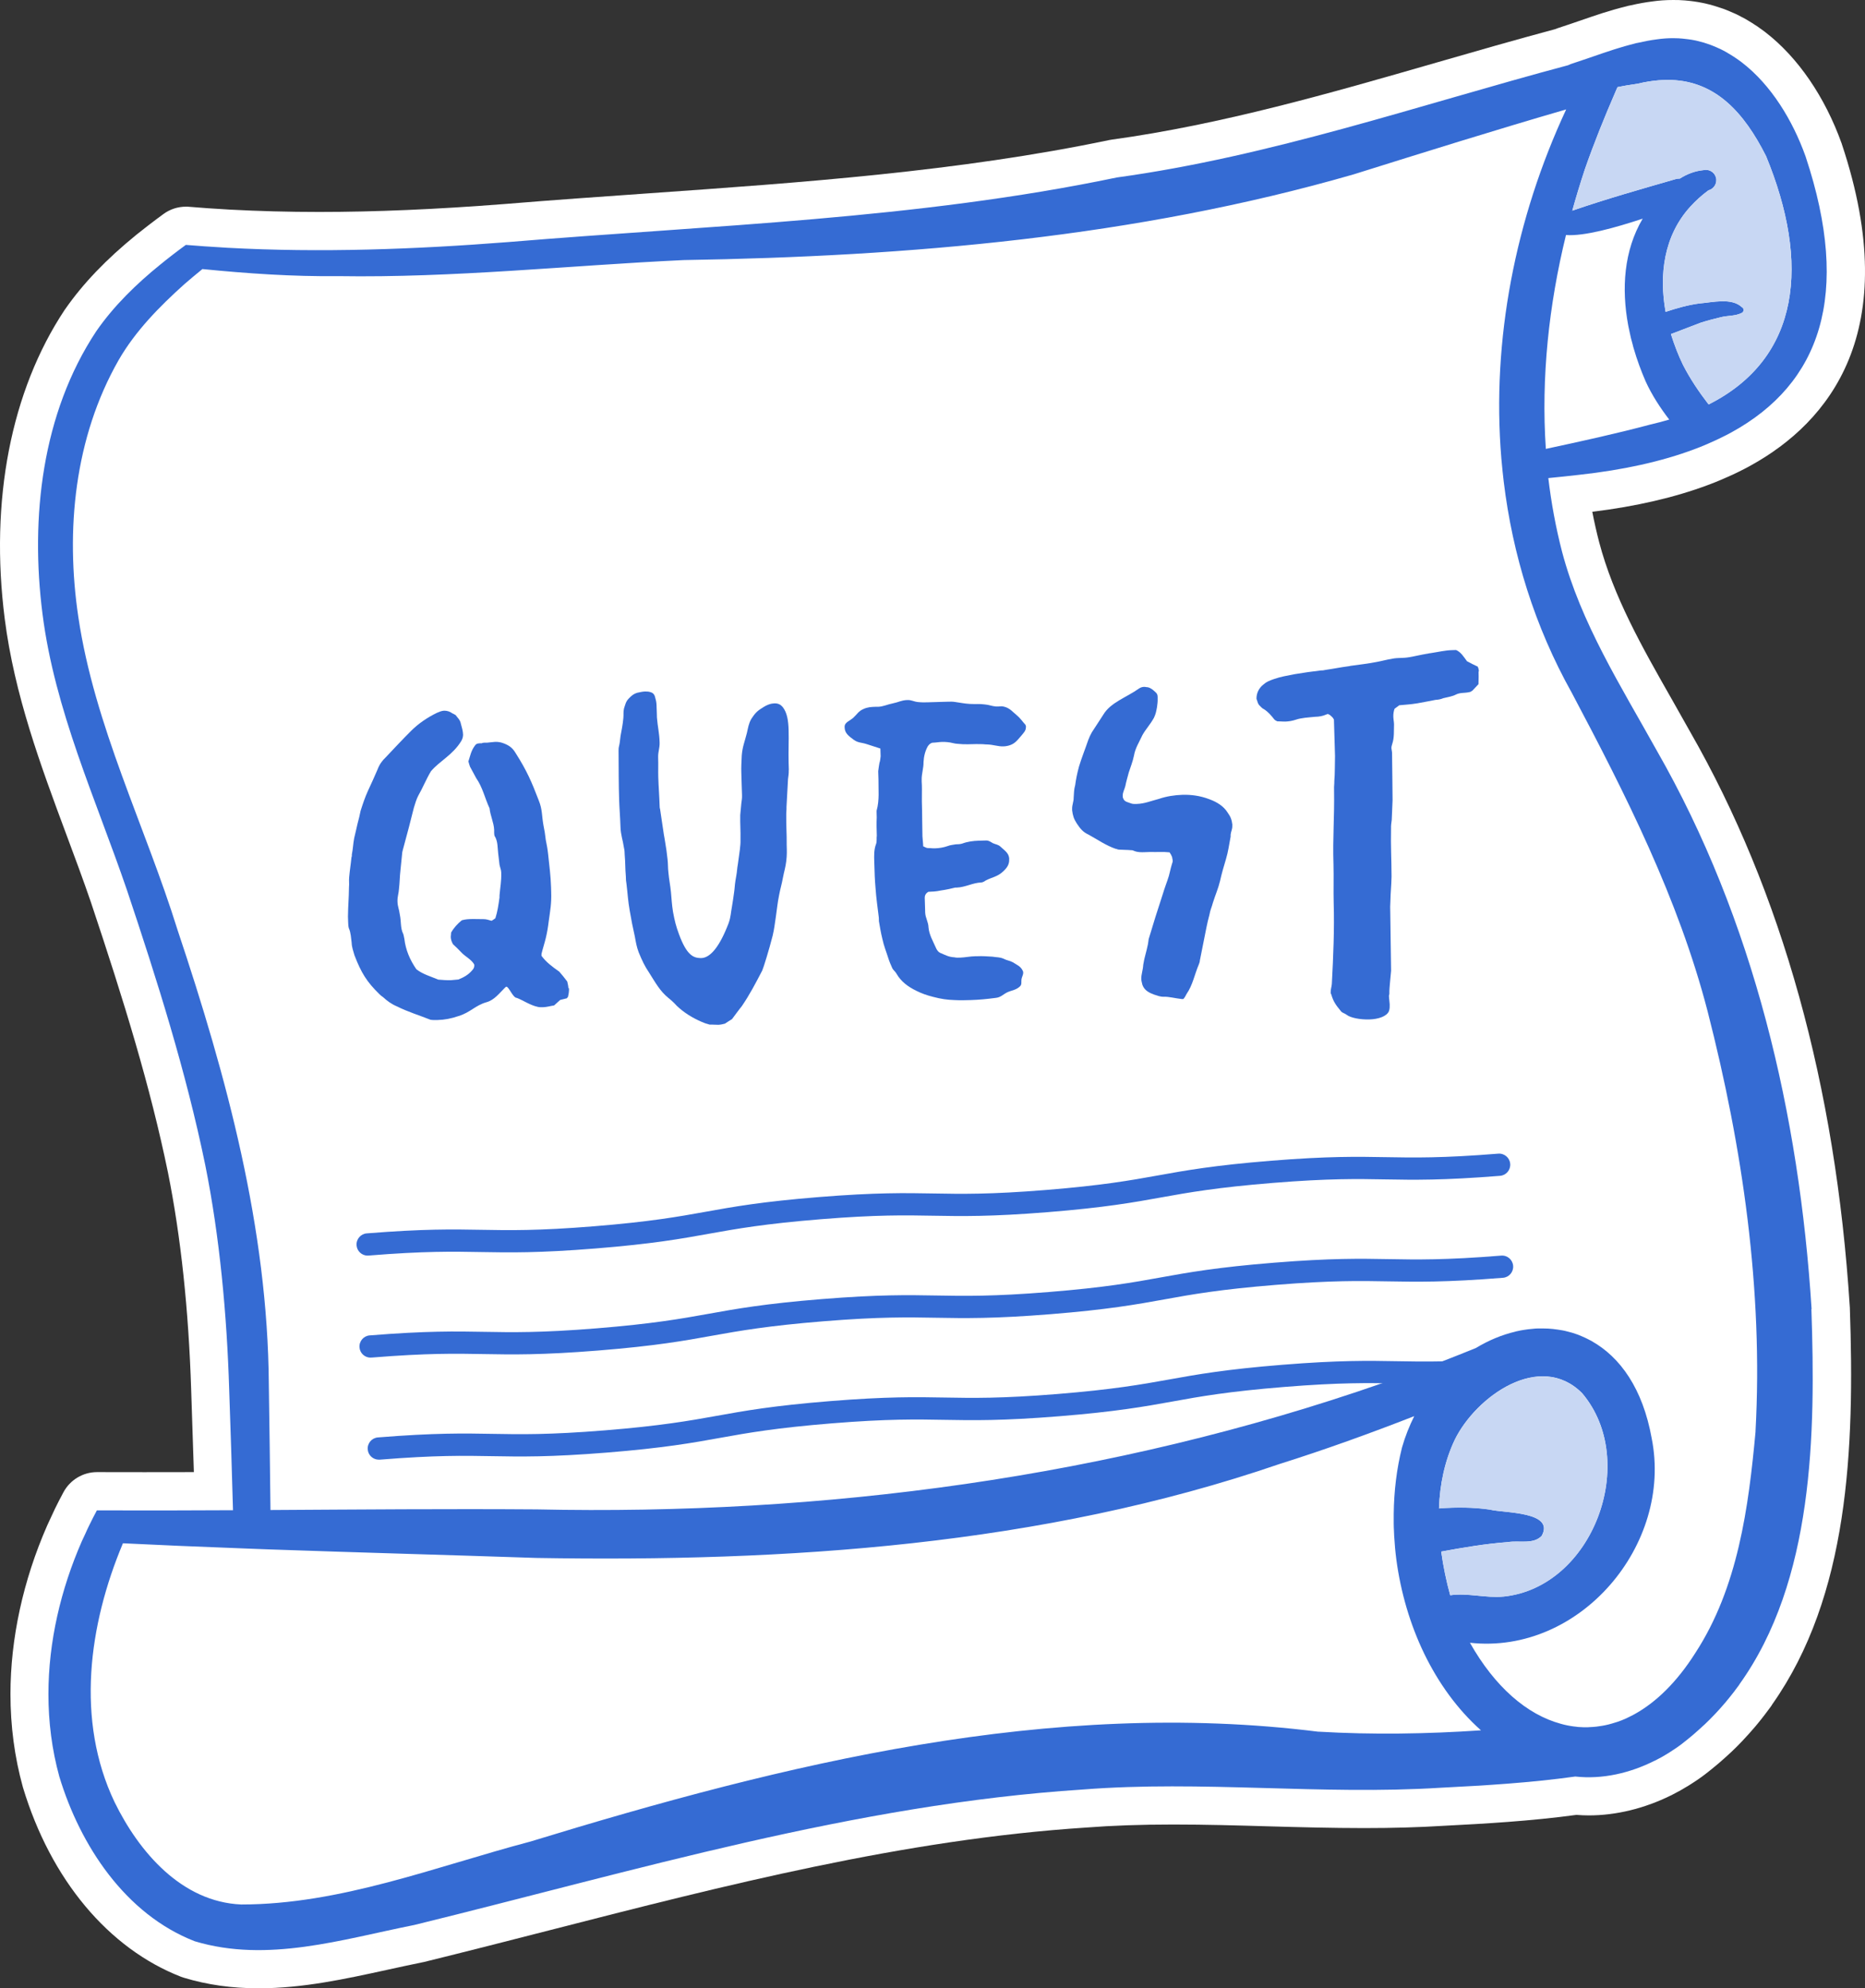
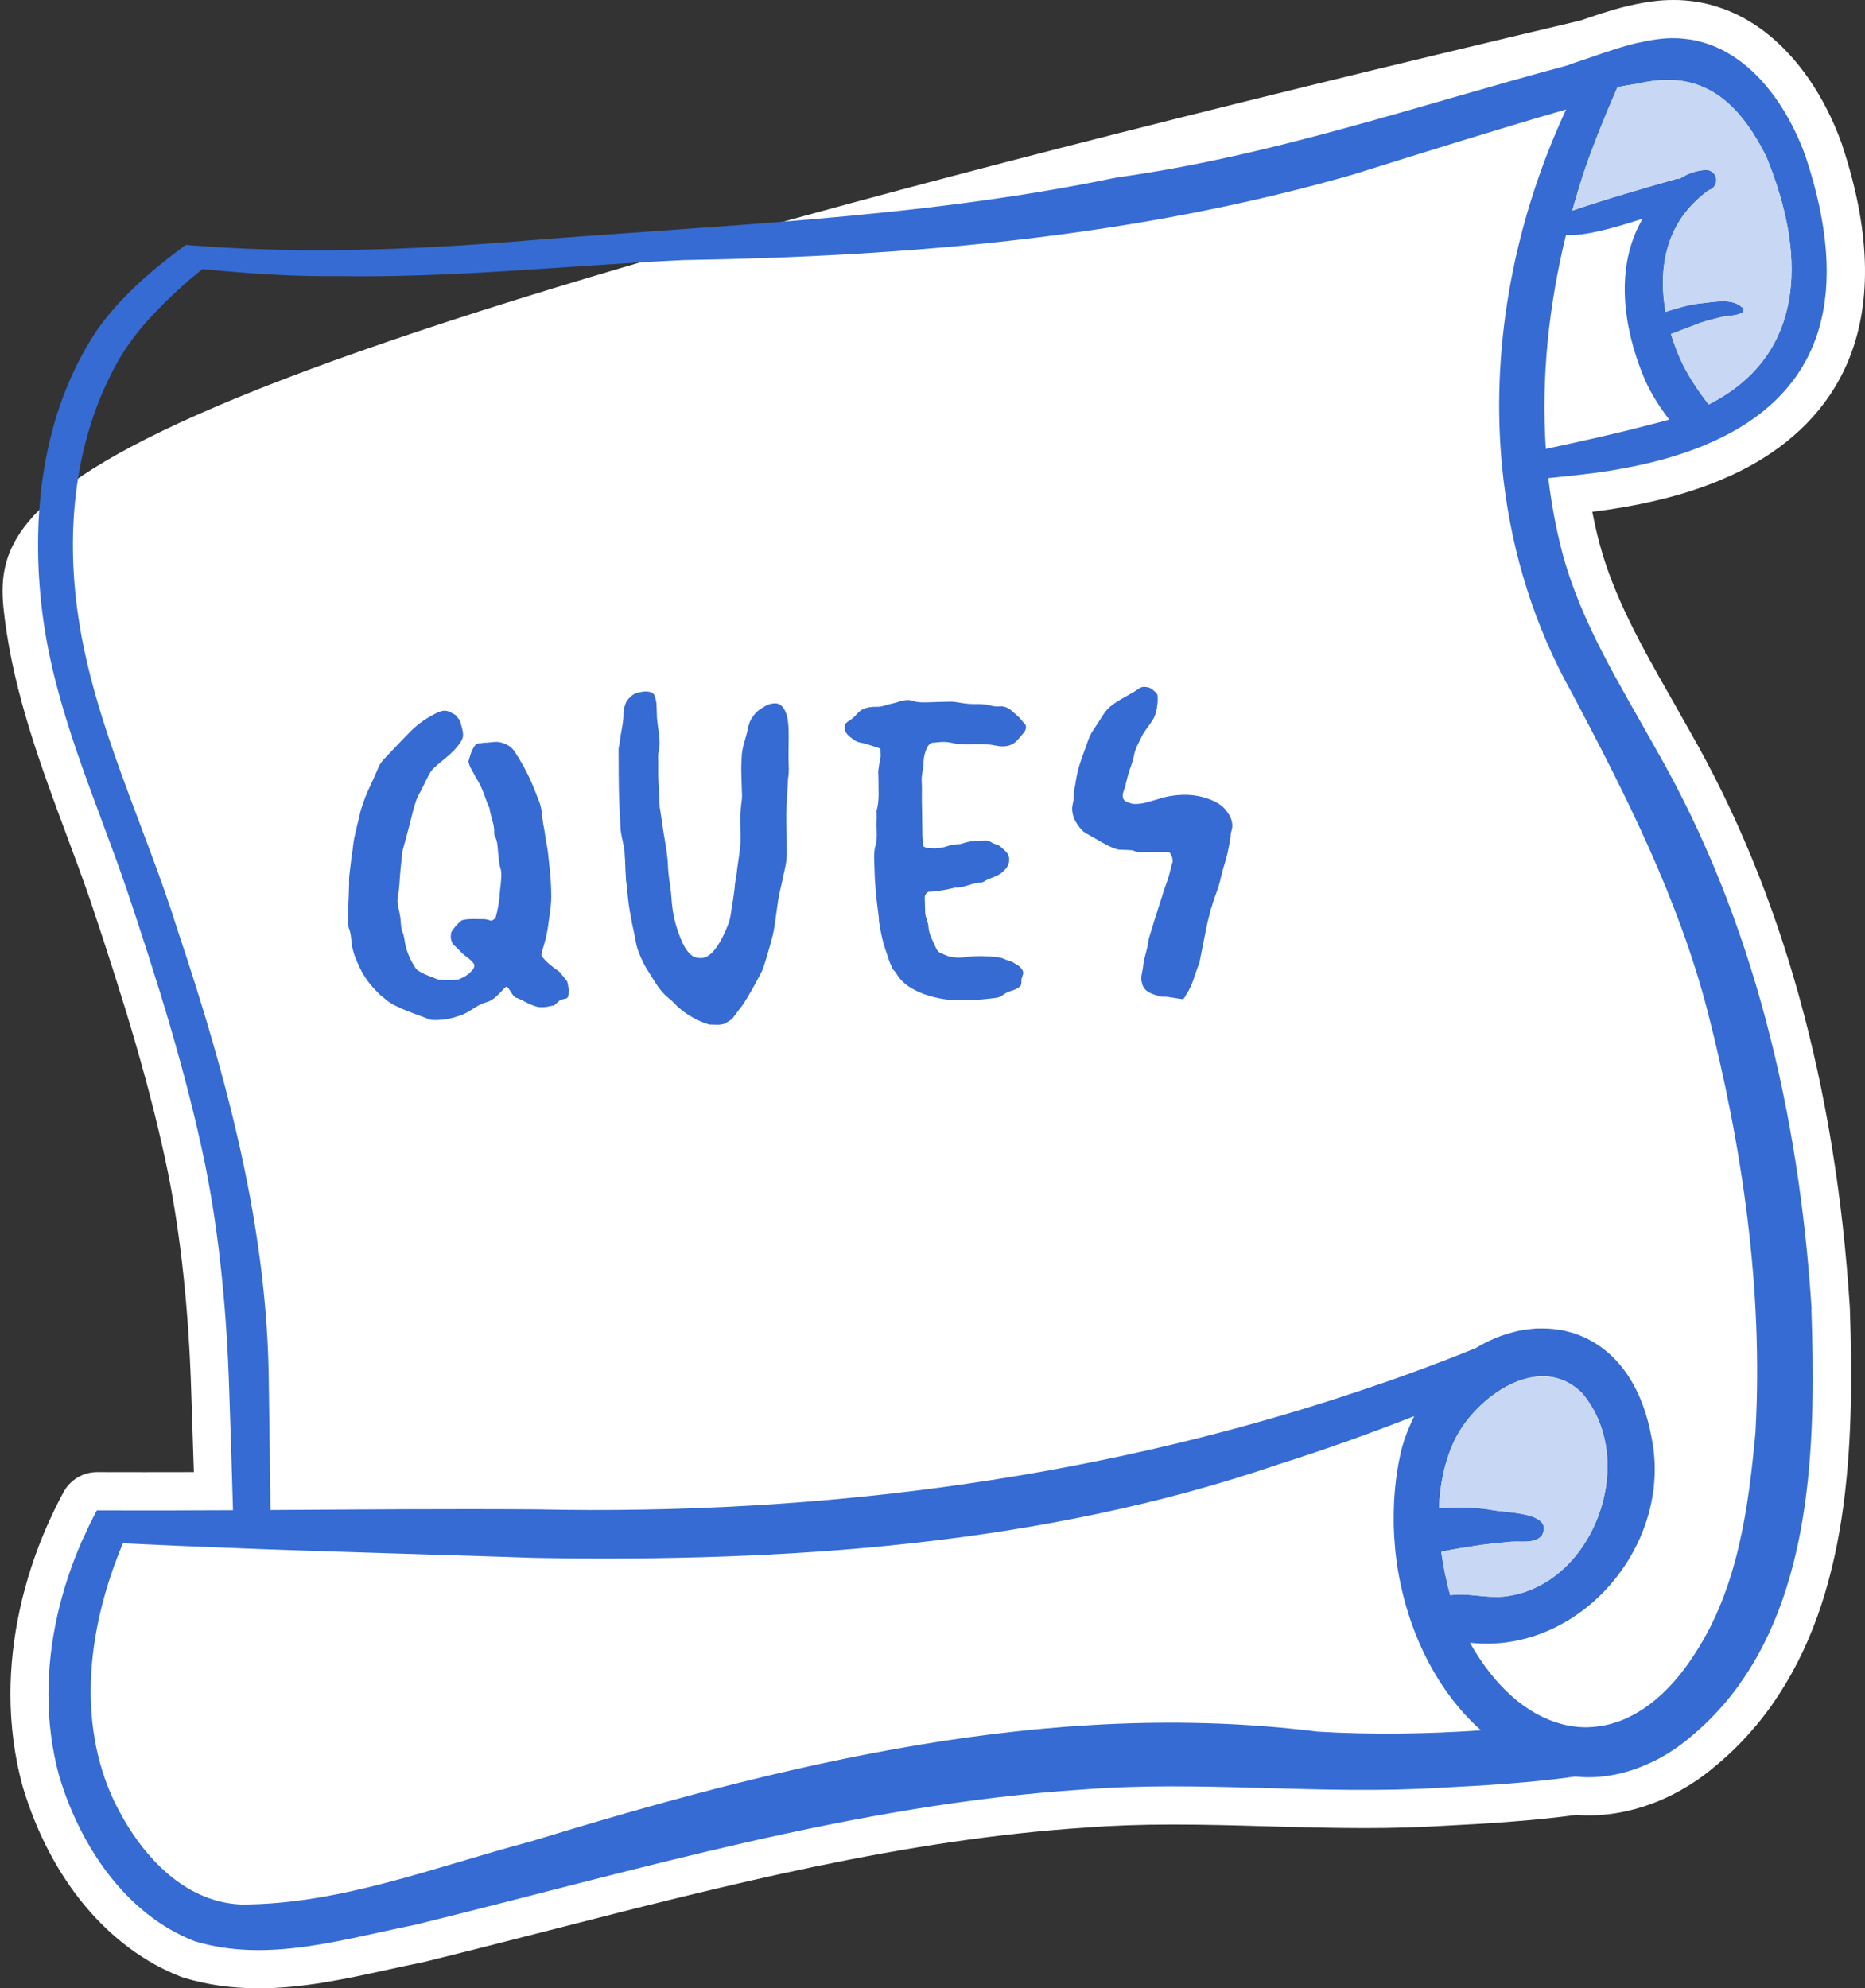
<svg xmlns="http://www.w3.org/2000/svg" id="Calque_2" data-name="Calque 2" viewBox="0 0 292.64 312">
  <rect x="0" y="0" width="292.64" height="312" fill="#333333" stroke="none" />
  <defs>
    <style>      .cls-1 {        fill: #fff;      }      .cls-2 {        fill: #356bd3;      }      .cls-3 {        fill: none;      }      .cls-4 {        fill: #c8d7f3;      }    </style>
  </defs>
  <g id="Calque_1-2" data-name="Calque 1">
    <g>
-       <path class="cls-1" d="M290.25,205.03c-2.21-34.7-10.65-65.08-25.06-90.22-.92-1.65-1.85-3.3-2.79-4.95-4.74-8.32-9.21-16.19-11.48-24.81-.4-1.54-.76-3.13-1.07-4.74,6.84-.84,12.94-2.25,18.14-4.2.7-.26,1.39-.53,2.06-.82.2-.08.4-.17.59-.26.55-.23,1.08-.47,1.6-.72.18-.08.35-.17.48-.23.63-.31,1.25-.62,1.84-.95.09-.05.18-.1.27-.15,11.98-6.67,24.03-20.79,14.19-50.33-.01-.04-.03-.09-.04-.13-2.63-7.33-6.87-13.53-11.97-17.46-.05-.04-.1-.08-.15-.12-.37-.27-.75-.55-1.13-.81-.12-.08-.24-.16-.36-.23-.33-.23-.67-.43-.95-.6,0,0-.47-.28-.57-.34-.43-.23-.86-.46-1.3-.68-.12-.06-.25-.11-.38-.17-.34-.16-.68-.3-.99-.43-.13-.05-.27-.11-.35-.14-.12-.05-.24-.09-.36-.14-.35-.12-.7-.24-1-.33-.18-.06-.36-.12-.54-.17-.46-.14-.95-.26-1.42-.37-.09-.02-.44-.09-.44-.09-.45-.09-.91-.17-1.37-.23-.16-.02-.32-.04-.48-.06-.6-.07-1.11-.11-1.61-.13-.05-.01-.12-.01-.18-.01-.3-.01-.6-.01-.9-.01-1.1,0-2.21.07-3.3.23-1.03.13-2.1.32-3.33.6-.15.02-.3.06-.45.09l-.12.04c-.36.08-.73.18-1.1.28l-.21.06c-.23.06-.47.12-.7.19-.36.1-.71.21-1.09.33l-.77.23-1.69.56s-1.78.61-1.78.61c-1.12.38-2.23.77-3.35,1.13-.1.03-.2.06-.3.1-.1.04-.2.08-.3.12-6.26,1.68-12.56,3.49-18.65,5.25-16.57,4.78-33.71,9.72-50.94,12.09-.14.02-.27.04-.41.07-23.66,4.94-48.32,6.67-72.17,8.35-7.42.52-15.1,1.06-22.63,1.68-10.78.84-20.32,1.25-29.15,1.25-4.83,0-9.57-.13-14.07-.37,0,0-.56-.04-.61-.04-1.83-.1-3.7-.23-5.73-.4-.16-.02-.33-.02-.5-.02-1.27,0-2.51.4-3.54,1.16-.71.52-1.4,1.03-2.11,1.58,0,0-.58.46-.71.55-.05.04-1.35,1.07-1.41,1.11-4.75,3.86-8.41,7.69-11.2,11.71-.03.04-.05.07-.08.11C1.71,61.36-1.62,78.56.74,97.08c1.52,11.96,5.66,23.09,9.66,33.84,1.31,3.51,2.66,7.14,3.86,10.64,5.25,15.71,9.32,28.94,12.1,42.45,2.01,10.01,3.24,21.5,3.64,34.17.16,4.7.3,8.89.42,12.82-2.58,0-5.17.01-7.75.01-1.7,0-7.44-.01-7.44-.01-2.22,0-4.25,1.23-5.29,3.19-.46.85-.9,1.71-1.32,2.57-.18.37-.36.75-.53,1.14,0,0-.27.59-.35.75-.11.24-.22.47-.35.76-3.76,8.58-5.75,17.71-5.75,26.42,0,5.02.65,9.91,1.93,14.54.01.05.02.09.04.14,4.36,14.43,13.4,25.25,24.81,29.69.15.06.3.11.45.15,3.68,1.11,7.52,1.65,11.73,1.65,6.94,0,13.66-1.48,20.16-2.9,1.83-.4,3.66-.8,5.48-1.17.09-.01.17-.03.26-.05,6.61-1.63,13.31-3.34,19.78-5,27.34-7.01,55.6-14.25,84.11-16.1,4.1-.32,8.58-.48,13.71-.48s9.94.14,14.81.28c4.95.14,10.07.28,15.15.28,4.55,0,8.61-.12,12.31-.35,6.69-.34,13.8-.75,20.98-1.72.65.05,1.31.08,1.96.08,4.26,0,8.7-1.08,12.84-3.12.09-.04.29-.14.3-.15.18-.09.36-.19.53-.28l.13-.07c.21-.11.42-.22.63-.34.04-.02,1.22-.72,1.22-.72.07-.04.13-.08.19-.12l.45-.29c.23-.15.45-.29.64-.42.4-.27.8-.56,1.19-.85.03-.02.05-.04.08-.06.64-.49,1.25-.99,1.84-1.48,0,0,.52-.44.54-.46.51-.44,1.01-.89,1.44-1.29l.39-.36c.56-.53,1.09-1.06,1.61-1.61.12-.13.25-.26.39-.42.44-.47.88-.95,1.27-1.41,0,0,.43-.49.46-.53.45-.54.9-1.09,1.32-1.64.12-.15.23-.3.34-.45l.68-.91c.11-.14.21-.29.3-.45,11.98-17.01,12.94-39.95,12.17-62.23,0-.06,0-.12-.01-.18Z" />
+       <path class="cls-1" d="M290.25,205.03c-2.21-34.7-10.65-65.08-25.06-90.22-.92-1.65-1.85-3.3-2.79-4.95-4.74-8.32-9.21-16.19-11.48-24.81-.4-1.54-.76-3.13-1.07-4.74,6.84-.84,12.94-2.25,18.14-4.2.7-.26,1.39-.53,2.06-.82.2-.08.4-.17.59-.26.55-.23,1.08-.47,1.6-.72.18-.08.35-.17.48-.23.63-.31,1.25-.62,1.84-.95.09-.05.18-.1.27-.15,11.98-6.67,24.03-20.79,14.19-50.33-.01-.04-.03-.09-.04-.13-2.63-7.33-6.87-13.53-11.97-17.46-.05-.04-.1-.08-.15-.12-.37-.27-.75-.55-1.13-.81-.12-.08-.24-.16-.36-.23-.33-.23-.67-.43-.95-.6,0,0-.47-.28-.57-.34-.43-.23-.86-.46-1.3-.68-.12-.06-.25-.11-.38-.17-.34-.16-.68-.3-.99-.43-.13-.05-.27-.11-.35-.14-.12-.05-.24-.09-.36-.14-.35-.12-.7-.24-1-.33-.18-.06-.36-.12-.54-.17-.46-.14-.95-.26-1.42-.37-.09-.02-.44-.09-.44-.09-.45-.09-.91-.17-1.37-.23-.16-.02-.32-.04-.48-.06-.6-.07-1.11-.11-1.61-.13-.05-.01-.12-.01-.18-.01-.3-.01-.6-.01-.9-.01-1.1,0-2.21.07-3.3.23-1.03.13-2.1.32-3.33.6-.15.02-.3.06-.45.09l-.12.04c-.36.08-.73.18-1.1.28l-.21.06c-.23.06-.47.12-.7.19-.36.1-.71.21-1.09.33l-.77.23-1.69.56s-1.78.61-1.78.61C1.71,61.36-1.62,78.56.74,97.08c1.52,11.96,5.66,23.09,9.66,33.84,1.31,3.51,2.66,7.14,3.86,10.64,5.25,15.71,9.32,28.94,12.1,42.45,2.01,10.01,3.24,21.5,3.64,34.17.16,4.7.3,8.89.42,12.82-2.58,0-5.17.01-7.75.01-1.7,0-7.44-.01-7.44-.01-2.22,0-4.25,1.23-5.29,3.19-.46.85-.9,1.71-1.32,2.57-.18.37-.36.75-.53,1.14,0,0-.27.59-.35.75-.11.24-.22.47-.35.76-3.76,8.58-5.75,17.71-5.75,26.42,0,5.02.65,9.91,1.93,14.54.01.05.02.09.04.14,4.36,14.43,13.4,25.25,24.81,29.69.15.06.3.11.45.15,3.68,1.11,7.52,1.65,11.73,1.65,6.94,0,13.66-1.48,20.16-2.9,1.83-.4,3.66-.8,5.48-1.17.09-.01.17-.03.26-.05,6.61-1.63,13.31-3.34,19.78-5,27.34-7.01,55.6-14.25,84.11-16.1,4.1-.32,8.58-.48,13.71-.48s9.94.14,14.81.28c4.95.14,10.07.28,15.15.28,4.55,0,8.61-.12,12.31-.35,6.69-.34,13.8-.75,20.98-1.72.65.05,1.31.08,1.96.08,4.26,0,8.7-1.08,12.84-3.12.09-.04.29-.14.3-.15.18-.09.36-.19.53-.28l.13-.07c.21-.11.42-.22.63-.34.04-.02,1.22-.72,1.22-.72.07-.04.13-.08.19-.12l.45-.29c.23-.15.45-.29.64-.42.4-.27.8-.56,1.19-.85.03-.02.05-.04.08-.06.64-.49,1.25-.99,1.84-1.48,0,0,.52-.44.54-.46.51-.44,1.01-.89,1.44-1.29l.39-.36c.56-.53,1.09-1.06,1.61-1.61.12-.13.25-.26.39-.42.44-.47.88-.95,1.27-1.41,0,0,.43-.49.46-.53.45-.54.9-1.09,1.32-1.64.12-.15.23-.3.34-.45l.68-.91c.11-.14.21-.29.3-.45,11.98-17.01,12.94-39.95,12.17-62.23,0-.06,0-.12-.01-.18Z" />
      <g>
        <g>
          <path class="cls-2" d="M284.26,205.42c-1.94-30.48-9.04-61.02-24.32-87.69-5.59-10.06-11.88-19.94-14.84-31.17-.98-3.79-1.69-7.66-2.15-11.54,1.64-.16,3.27-.33,4.9-.52,6.81-.75,12.85-2.07,18.02-4.01.64-.24,1.26-.48,1.87-.75.15-.06.3-.12.43-.19.52-.22,1.02-.45,1.52-.69.13-.06.26-.12.39-.19.54-.26,1.07-.53,1.58-.81h0c13.96-7.65,18.9-21.54,11.65-43.33-2-5.59-5.37-11.19-10.01-14.75,0,0-.02-.02-.03-.02-.32-.24-.65-.48-.98-.7-.09-.07-.18-.11-.26-.17-.25-.17-.52-.33-.78-.48-.11-.07-.2-.12-.31-.19-.34-.19-.69-.38-1.04-.55-.04-.02-.07-.02-.11-.04-.33-.16-.66-.3-.99-.43-.11-.05-.24-.09-.35-.14-.28-.1-.57-.2-.85-.29-.11-.03-.2-.07-.31-.1-.38-.11-.77-.21-1.16-.3-.09-.02-.17-.03-.25-.05-.33-.07-.66-.12-1-.16-.11-.02-.22-.03-.33-.04-.39-.05-.8-.09-1.2-.11h-.05c-.26,0-.52-.02-.79-.02-.81,0-1.65.06-2.5.18-1.05.13-2.07.34-3.1.57h0c-.07,0-.13.02-.2.04-.3.07-.61.16-.92.24-.27.07-.54.14-.8.22-.32.09-.63.18-.94.28-.25.08-.52.16-.78.24-.34.11-.66.22-1,.33-.23.07-.47.16-.7.23-1.71.58-3.41,1.19-5.12,1.74-.13.05-.25.11-.38.17-23.52,6.28-46.6,14.29-70.83,17.62-31.47,6.57-63.6,7.48-95.56,10.14-14.63,1.14-29.36,1.69-44.02.89-.2-.02-.4-.02-.6-.04-1.97-.11-3.93-.25-5.9-.41-.67.49-1.33.98-1.99,1.49-.25.2-.51.4-.77.6-.39.31-.78.61-1.16.93-.02.02-.04.03-.07.05-3.78,3.07-7.28,6.46-10.06,10.47-8.55,12.91-10.37,29.28-8.44,44.37,1.92,15.11,8.37,29.06,13.25,43.33,4.75,14.19,9.28,28.51,12.29,43.16,2.27,11.29,3.39,23.52,3.75,35.15.22,6.33.43,12.66.6,19-6.34.03-12.68.05-19.02.03h-2.34c-.42.79-.83,1.58-1.22,2.39-.2.4-.39.82-.57,1.23-.18.4-.38.8-.56,1.2-3.31,7.55-5.25,15.79-5.25,24.01,0,4.35.54,8.7,1.71,12.94,3.27,10.82,10.37,21.61,21.25,25.84,11.41,3.43,23.08-.29,34.47-2.56,34.63-8.5,69.06-18.93,104.85-21.25,18.71-1.47,37.43.9,56.15-.28,7.02-.35,14.14-.78,21.15-1.76,4.26.47,8.59-.54,12.43-2.47,0,0,.02,0,.02,0,.02-.02.06-.03.08-.04.2-.1.38-.2.57-.3.17-.09.34-.18.51-.27.18-.11.36-.21.54-.32.16-.1.34-.2.5-.3.19-.12.37-.25.55-.36.16-.1.3-.2.46-.3.33-.22.65-.45.97-.69.57-.44,1.13-.89,1.67-1.34.15-.12.3-.25.44-.38.44-.39.89-.78,1.31-1.18.09-.08.19-.16.28-.25.51-.48.99-.97,1.47-1.47.11-.11.22-.24.33-.35.39-.41.76-.83,1.12-1.25.11-.12.22-.25.33-.38.43-.52.87-1.05,1.28-1.59.07-.07.12-.16.18-.24.24-.32.48-.63.71-.95,0,0-.02,0-.02,0,11.69-16.28,11.99-39.38,11.32-58.92ZM248.66,26.63c1.44-4.14,3.08-8.2,4.82-12.21.07-.17.15-.34.22-.51.03-.08.07-.16.11-.24.26-.05.53-.11.8-.15.2-.04.39-.07.59-.11.58-.1,1.17-.19,1.76-.27.57-.14,1.12-.25,1.67-.34.16-.02.32-.05.48-.07.39-.05.77-.1,1.14-.13.17,0,.34-.02.51-.03.4-.02.8-.03,1.18-.02h.31c6.93.25,11.38,5.02,14.87,11.96,6.89,16.74,5.47,31.66-9.02,38.96-1.51-1.96-2.89-4-4.02-6.21-.74-1.52-1.37-3.16-1.89-4.83,1.54-.59,3.08-1.19,4.62-1.77,1.05-.34,2.11-.62,3.17-.87,1.1-.29,2.29-.16,3.31-.68.36-.15.41-.71.05-.89-1.63-1.55-4.65-.76-6.69-.6-1.81.24-3.57.75-5.3,1.32-1.05-5.86-.27-11.97,3.9-16.53.86-.94,1.81-1.8,2.84-2.55.87-.21,1.41-1.16,1.16-2.01-.22-.84-1.12-1.36-1.96-1.15-1.35.13-2.59.62-3.71,1.33-.2,0-.4,0-.62.07-5.44,1.57-10.89,3.11-16.25,4.96.6-2.16,1.25-4.3,1.95-6.42ZM257.75,34.32c-2.96,5.02-3.33,10.98-2.27,16.71,0,0,0,0,0,0,.02.1.04.2.06.3.07.33.14.66.21.98.06.25.11.51.17.77.08.34.18.7.28,1.04.04.18.08.36.14.53.52,1.8,1.16,3.54,1.88,5.2.99,2.16,2.27,4.12,3.7,5.99-.94.28-1.92.54-2.93.77-5.43,1.45-10.93,2.65-16.43,3.83-.76-11.23.48-22.61,3.16-33.56,2.83.22,7.75-1.15,12.04-2.57ZM206.89,271.74c-42.05-5.28-83.69,4.99-123.65,17.23-14.91,3.94-29.8,9.88-45.4,9.88-9.34-.41-16.02-8.22-19.86-16.06-6.12-12.82-4.07-27.83,1.31-40.62,5.82.29,11.64.53,17.47.75h0c.68.03,1.36.06,2.03.08.61.02,1.23.04,1.84.07.63.02,1.25.05,1.88.07,13.88.49,27.78.86,41.65,1.33,39.22.66,79.28-1.93,116.61-14.74,7.14-2.25,14.17-4.79,21.14-7.51-.76,1.53-1.42,3.16-1.92,4.92-.84,3.33-1.26,6.86-1.3,10.45h0v.68c0,.28,0,.56,0,.84,0,.38.02.75.04,1.13,0,.25.02.51.03.76.03.5.07,1,.11,1.49,0,.14.02.28.03.41.06.61.12,1.21.2,1.81.68,5.11,2.15,10.17,4.37,14.77,2.23,4.59,5.2,8.74,8.91,12.04-8.49.57-17.01.71-25.5.21ZM233.81,236.88c-2.67-.39-5.35-.39-8.02-.19.14-3.74.88-7.41,2.49-10.79,3.34-6.78,13.35-13.93,19.97-7.29,9.05,10.66,1.71,30.5-12.37,31.92-2.77.26-5.58-.61-8.33-.21-.61-2.21-1.09-4.52-1.41-6.85,3.48-.64,6.96-1.23,10.48-1.49,1.72-.29,3.98.41,5.29-.98,2.12-3.84-5.94-3.57-8.11-4.11ZM275.47,224.59c-1.1,11.97-2.76,24.51-9.45,34.79-2.89,4.56-6.14,7.72-9.53,9.6-.34.18-.66.35-1,.51-.12.06-.25.12-.37.18-.45.2-.9.38-1.35.53-.11.03-.2.06-.3.09-.36.12-.72.22-1.07.31-.16.04-.32.07-.48.11-.32.07-.63.12-.94.16-.16.02-.32.05-.48.07-.37.04-.73.07-1.1.08-.1,0-.19.02-.29.02-.46,0-.92,0-1.38-.04-.11,0-.24-.02-.35-.04-.34-.03-.7-.08-1.04-.14-.15-.02-.29-.06-.43-.08-.34-.07-.68-.15-1.02-.25-5.29-1.44-10.32-5.77-14.24-12.71,17.25,1.9,31.86-15.38,28.52-32.08-1.4-7.81-4.96-12.75-9.41-15.25,0,0,.02,0,.02,0-.07-.04-.15-.07-.22-.11-.25-.14-.52-.26-.77-.39-.21-.1-.43-.2-.65-.29-.25-.11-.51-.2-.76-.3-.23-.08-.46-.16-.7-.23-.25-.07-.5-.14-.75-.2-.25-.07-.5-.12-.75-.17-.25-.04-.5-.08-.75-.12-.25-.04-.52-.07-.77-.1-.25-.02-.51-.04-.75-.06-.26,0-.52-.02-.79-.02-.26,0-.52,0-.77,0-.26,0-.52.02-.78.05-.27.02-.53.05-.8.08-.25.03-.5.07-.75.11-.28.04-.56.1-.84.16-.11.02-.22.04-.33.07-.03,0-.06.02-.08.03-2.12.5-4.21,1.37-6.19,2.57-1.77.71-3.51,1.42-5.29,2.1t-.02,0s0,0-.02,0h0c-3.11,1.2-6.23,2.34-9.38,3.43h-.02c-42.45,14.79-87.65,20.76-132.68,19.79-13.91-.1-27.82.02-41.73.1-.07-6.59-.16-13.19-.26-19.79-.17-24.43-6.6-48.16-14.3-71.17-5.11-16.42-13.05-32.06-15.59-49.18-2.03-13.63-.61-28.13,6.31-40.28,2.64-4.59,6.41-8.41,10.32-11.93.93-.81,1.89-1.6,2.84-2.38,7.07.7,14.16,1.19,21.28,1.11,18.11.29,36.12-1.67,54.23-2.52,35.39-.57,70.96-3.6,105.1-13.44,11.11-3.48,22.21-6.96,33.38-10.2-7.96,17.09-11.72,36.18-10.17,54.78.02.28.06.56.08.84.07.8.16,1.61.25,2.41.02.12.02.24.04.36h0c1.39,11.5,4.86,22.75,10.68,33.15,8.49,16.02,16.72,32.3,21.3,49.93,5.5,21.45,8.75,43.79,7.53,65.96Z" />
          <path class="cls-4" d="M268.1,63.46c-1.51-1.96-2.89-4-4.02-6.21-.74-1.52-1.37-3.16-1.89-4.83,1.54-.59,3.08-1.19,4.62-1.77,1.05-.34,2.11-.62,3.17-.87,1.1-.29,2.29-.16,3.31-.68.36-.15.41-.71.05-.89-1.63-1.55-4.65-.76-6.69-.6-1.81.24-3.57.75-5.3,1.32-1.05-5.86-.27-11.97,3.9-16.53.86-.94,1.81-1.8,2.84-2.55.87-.21,1.41-1.16,1.16-2.01-.22-.84-1.12-1.36-1.96-1.15-1.35.13-2.59.62-3.71,1.33-.2,0-.4,0-.62.07-5.44,1.57-10.89,3.11-16.25,4.96.6-2.16,1.25-4.3,1.95-6.42,1.44-4.14,3.08-8.2,4.82-12.21.07-.17.15-.34.22-.51.03-.08.07-.16.11-.24.26-.05.53-.11.8-.15.2-.04.39-.07.59-.11.58-.1,1.17-.19,1.76-.27.57-.14,1.12-.25,1.67-.34.16-.02.32-.05.48-.07.39-.05.77-.1,1.14-.13.17,0,.34-.02.51-.03.4-.02.8-.03,1.18-.02h.31c6.93.25,11.38,5.02,14.87,11.96,6.89,16.74,5.47,31.66-9.02,38.96Z" />
          <path class="cls-4" d="M235.89,250.54c-2.77.26-5.58-.61-8.33-.21-.61-2.21-1.09-4.52-1.41-6.85,3.48-.64,6.96-1.23,10.48-1.49,1.72-.29,3.98.41,5.29-.98,2.12-3.84-5.94-3.57-8.11-4.11-2.67-.39-5.35-.39-8.02-.19.14-3.74.88-7.41,2.49-10.79,3.34-6.78,13.35-13.93,19.97-7.29,9.05,10.66,1.71,30.5-12.37,31.92Z" />
          <g>
            <path class="cls-2" d="M89.28,155.05c.02.53-.05.98-.18,1.44-.08,0-.07.08-.15.16-.37.09-.67.17-1.05.26-.29.24-.59.55-.95.86-.6.09-1.12.26-1.73.28-.3,0-.53.02-.83-.05-1.21-.26-2.22-.99-3.29-1.41-.6.02-1.26-1.77-1.64-1.76-.08,0-.07.08-.15.08-1.02,1.01-1.75,2.01-2.95,2.35-1.8.51-2.52,1.59-4.38,2.17-1.19.41-2.24.6-3.3.63-.38.01-.75.02-1.13-.04-1.76-.7-3.58-1.25-5.27-2.1-.84-.35-1.54-.86-2.16-1.44-.23-.14-.39-.29-.62-.51-1.94-1.9-2.82-3.31-3.88-6.07-.17-.6-.42-1.27-.44-1.95-.1-.75-.12-1.58-.45-2.32-.08-.3-.09-.6-.1-.9s-.02-.6-.03-.9c.02-1.81.14-2.8.16-4.61.06-.61-.03-.98.03-1.59.11-1.21.24-1.89.36-3.1.07-.15.07-.3.06-.45.2-.99.18-1.59.37-2.58.2-.91.34-1.37.53-2.28.2-.76.34-1.29.47-1.98.34-1.07.69-2.13,1.18-3.2.5-1.07.99-2.14,1.48-3.29.28-.76.71-1.38,1.3-1.93,1.32-1.4,2.63-2.8,3.95-4.12,1.17-1.17,2.58-2.12,4.06-2.84.37-.16.74-.32,1.12-.34.45-.01.91.12,1.3.41.15.07.31.14.54.29.24.37.7.73.8,1.33.17.6.34,1.2.35,1.72,0,.3-.06.61-.27.99-1.36,2.23-3.37,3.12-4.76,4.75-.79,1.31-1.28,2.6-1.99,3.83-.29.54-.49,1.22-.7,1.91-.54,2.2-1.01,3.95-1.69,6.46-.07.23-.07.3-.13.53-.12,1.14-.17,1.74-.29,2.88-.12,1.06-.1,1.74-.22,2.8-.05.83-.26,1.22-.24,2.04s.26,1.2.36,2.03c.26,1.2.06,2.11.55,3.08.08.22.09.45.17.75.2,1.73.86,3.29,1.88,4.77,1.01.8,2.3,1.14,3.44,1.63.68.05,1.29.11,1.96.09l1.2-.11c.82-.33,1.56-.73,2.14-1.42.22-.23.36-.46.35-.77v-.15c-.4-.74-1.25-1.17-1.87-1.75-.55-.59-1.09-1.1-1.48-1.46-.24-.45-.32-.74-.34-1.12,0-.23.06-.45.05-.68.43-.77,1.01-1.39,1.68-1.94.6-.17,1.13-.19,1.73-.2l1.66.02c.38-.01.83.12,1.29.26.15-.08.37-.24.59-.4.34-1.07.47-1.98.65-3.26v-.08c0-.08,0-.15,0-.15v-.08c.11-1.36.31-2.2.27-3.55v-.08c-.02-.45-.18-.75-.27-1.2-.1-.68-.11-1.13-.21-1.8-.11-.98-.05-1.73-.46-2.55-.16-.15-.16-.45-.17-.75v-.38c-.05-1.13-.61-2.24-.72-3.37-.73-1.56-1.08-3.29-2.11-4.76-.32-.59-.64-1.19-.96-1.78-.08-.22-.17-.52-.25-.82.28-.84.4-1.67,1.05-2.52.22-.31.52-.32.9-.33h.15c.15-.08.3-.09.45-.09h.38c.45-.03.83-.11,1.28-.13.38-.01.83.05,1.21.19.99.35,1.53.78,2.01,1.6,1.74,2.74,2.48,4.45,3.62,7.43.57,1.42.45,2.32.72,3.83.18.9.27,1.42.37,2.33.18.9.27,1.35.37,2.25.21,2.03.4,3.31.46,5.19l.02.75c.06,1.81-.14,2.8-.39,4.61-.12.98-.25,1.74-.45,2.58-.2.84-.48,1.67-.68,2.51v.08c0,.08,0,.15,0,.23.71.96,1.64,1.68,2.79,2.48.39.44.86,1.03,1.25,1.55.09.37.17.75.18,1.05Z" />
            <path class="cls-2" d="M123.76,120.88c.02.53-.05.83-.11,1.36-.1,1.74-.14,2.64-.24,4.38.02.53-.05.76-.04,1.28-.02,1.81.09,2.86.07,4.68.03.98.05,1.58-.07,2.57-.12.98-.33,1.59-.52,2.58-.19,1.06-.4,1.67-.6,2.73-.26,1.29-.31,2.05-.5,3.33-.19,1.21-.24,1.89-.51,3.03-.54,2.13-1.43,5.02-1.64,5.48-1,1.92-1.99,3.83-3.22,5.61-.51.62-.94,1.24-1.52,2.01-.3.16-.74.48-1.11.71-.37.09-.67.17-1.05.18-.45.01-.91-.05-1.36-.03-.15-.07-.3-.07-.46-.14-.3-.07-.53-.21-.76-.28-1.45-.63-2.76-1.42-3.92-2.52-.39-.44-.86-.88-1.32-1.24-1.32-1.09-1.96-2.28-2.99-3.91-.79-1.18-1.12-1.93-1.68-3.27-.33-.9-.42-1.5-.6-2.47-.35-1.57-.53-2.47-.8-4.05-.28-1.58-.31-2.56-.5-4.13-.09-.53-.1-.75-.11-1.28-.12-1.35-.06-2.03-.18-3.39-.01-.38-.02-.68-.11-1.05-.19-1.28-.51-2.02-.55-3.3-.05-1.58-.17-2.94-.21-4.22-.08-2.49-.07-4.68-.09-7.77-.02-.53.13-.76.19-1.29.06-.38.06-.61.12-.98.19-1.06.33-1.67.44-2.8.06-.61-.03-.9.1-1.51.21-.61.27-1.06.71-1.53.44-.47.81-.78,1.4-.95.45-.09.75-.17,1.13-.19.3,0,.6-.02.98.12.46.14.62.51.71.96.17.52.18.98.19,1.43l.03.83.02.75c.12,1.5.38,2.4.42,3.91.03.9-.26,1.44-.23,2.35.04,1.21-.01,2.11.02,3.09.04,1.43.16,2.79.22,4.67,0,.23.08.3.09.53.2,1.5.37,2.33.57,3.83.09.37.1.68.18,1.05.18,1.05.28,1.73.39,2.78.1.83.04,1.28.14,2.11.11,1.2.28,1.88.4,3.08.11,1.2.13,1.88.32,3.08.27,1.43.44,2.17.94,3.52,1.23,3.36,2.3,3.7,3.36,3.74h.15c1.43-.05,2.89-1.83,4.28-5.49.35-.99.33-1.59.52-2.58.13-.76.19-1.21.31-2.05.13-.83.11-1.21.24-2.04.07-.3.06-.45.13-.76.13-.68.12-1.14.25-1.82.12-.91.18-1.36.31-2.27.06-.61.12-.98.1-1.59.03-1.51-.07-2.34-.04-3.85.05-.68.12-1.14.17-1.82.06-.53.13-.76.11-1.29s-.03-1.06-.05-1.51l-.06-2.03c-.03-.83.02-1.66.07-2.72.11-1.36.46-2.13.8-3.49.2-.84.26-1.44.69-2.21.5-.77.87-1.23,1.68-1.71.81-.55,1.41-.72,1.94-.74.6-.02.99.2,1.3.56.71.88.9,2.16.94,3.67.05,1.58-.05,3.32,0,5.05l.03,1.06v.15Z" />
            <path class="cls-2" d="M160.97,114.15c.02.53-.42.92-.79,1.38-.66.77-1.02,1.24-1.99,1.49-.3.08-.53.09-.75.1-.83.03-1.52-.26-2.5-.3-.38.01-.61-.06-.98-.05-1.13-.04-1.73.05-2.87.01-.61-.06-1.06-.04-1.59-.18s-1.14-.19-1.67-.18c-.45.01-.98.11-1.43.12-.3,0-.6.24-.81.55-.43.77-.63,1.6-.68,2.51.03.9-.32,1.82-.29,2.8v.23c.01.23.02.45.03.6.03.9-.02,1.74,0,2.56.06,1.81.04,3.62.09,5.43.02.53.11,1.05.12,1.58.31.14.54.29.76.28.38-.01.68.05,1.06.04.68-.02,1.35-.12,2.03-.36.37-.16.82-.18,1.27-.27.3,0,.68-.02.98-.11.9-.33,1.72-.43,2.63-.46l1.13-.03c.45-.01.69.21,1.07.42.46.21.84.2,1.22.57.62.58,1.24.94,1.34,1.77v.23c.03.75-.33,1.29-.92,1.84-.88.86-1.86.96-2.75,1.44-.22.16-.52.32-.74.32-1.28.04-2.47.75-3.82.8h-.23c-.75.18-1.5.35-2.25.45-.75.17-1.43.19-1.96.21-.45.24-.58.62-.58.92.02.53.03,1.06.05,1.58,0,.23.02.53.02.75.03.83.5,1.49.52,2.32.11,1.2.67,2.09,1.23,3.36.16.3.32.52.62.66.84.35,1.3.64,2.21.69.3.07.61.06.91.05.83-.03,1.5-.2,2.41-.22h.23c.98-.04,1.43.02,2.42.07.76.13,1.06.04,1.75.32.54.29.91.27,1.45.56.69.43,1.23.64,1.55,1.31.08.15.08.22.08.3.01.38-.21.68-.27,1.06-.06.45.1.83-.27,1.14-.59.55-1.19.56-1.93.89-.67.32-1.03.79-1.78.88-1.5.2-2.71.31-3.99.35-.83.03-1.66.05-2.56,0-1.13-.04-2.04-.16-3.33-.5-1.06-.27-1.83-.55-2.67-.97-1.3-.64-2.38-1.44-3.1-2.7-.16-.3-.47-.51-.63-.81-.24-.52-.49-1.12-.65-1.64-.33-1.05-.66-1.79-.92-2.99-.26-1.05-.35-1.72-.54-2.77v-.15c0-.08,0-.15-.01-.3v-.08c-.21-1.8-.39-2.85-.52-4.66-.12-1.35-.15-2.41-.18-3.54l-.02-.6c-.03-.98-.06-1.88.29-2.8.14-.38.05-.91.11-1.29-.03-.98-.06-1.96-.01-2.87l-.02-.75v-.3c.47-1.67.27-3.33.29-4.91l-.04-1.28c.06-.45.12-.91.19-1.29.14-.38.13-.68.19-1.06l-.04-1.21c-.84-.28-1.3-.41-2.13-.69-.84-.28-1.36-.18-2.06-.69-.77-.58-1.39-1.01-1.42-1.92v-.08c-.03-.75.8-.93,1.39-1.48s.8-1.01,1.54-1.33c.67-.32,1.27-.34,1.87-.36h.45c.83-.04,1.42-.36,2.32-.54.9-.18,1.34-.49,2.25-.52h.08c.6-.02.99.27,1.67.32.61.06.98.05,1.59.03l.68-.02,1.66-.05.75-.02c.38-.01.68-.02,1.06.04.91.12,1.44.26,2.35.31.91.05,1.43-.04,2.34.08.68.05,1.06.27,1.75.32h.38c.15-.02.3-.02.45-.03.23,0,.45.06.68.13.76.28,1.08.72,1.7,1.23s.94,1.03,1.41,1.54c.08.15.08.22.09.37Z" />
            <path class="cls-2" d="M193.36,129.45v.15c.02.53-.2.84-.26,1.37v.08c0,.08,0,.15,0,.15v.08c-.26,1.37-.38,2.35-.72,3.49s-.68,2.28-.95,3.5c-.27,1.14-.69,2.06-1.1,3.35-.2.76-.42,1.14-.55,1.9-.41,1.52-.53,2.35-.86,3.95-.26,1.29-.39,1.97-.65,3.26,0,.23-.07.3-.13.53-.77,1.83-.96,3.27-1.97,4.74-.14.23-.21.46-.43.69,0,.08-.07.08-.22.08h-.08c-1.06-.12-2.05-.39-2.8-.36-.6.02-1.06-.19-1.52-.33-.76-.28-1.53-.63-1.86-1.53-.09-.37-.17-.67-.18-.9-.02-.75.26-1.37.31-2.27.19-1.21.47-1.9.73-3.19.07-.3.06-.53.12-.83.82-2.74,1.3-4.26,2.2-7.01.34-1.14.69-1.98.97-2.9.27-.99.2-.91.47-1.83.07-.23.14-.38.13-.53,0-.23-.09-.45-.09-.6-.08-.22-.24-.52-.4-.74-1.06-.12-1.96-.02-3.02-.06l-.83.03c-.6.02-1.13.03-1.67-.18-.15-.07-.31-.14-.53-.13-.61-.06-1.21-.04-1.89-.09-.23,0-.38-.14-.53-.13-1.45-.48-2.91-1.49-4.22-2.21-.92-.42-1.31-.94-1.86-1.75-.48-.74-.64-1.26-.74-2.09v-.15c-.03-.68.26-1.22.24-1.82.05-.68.04-1.28.24-1.97.12-.91.32-1.9.59-2.89.41-1.37.97-2.75,1.46-4.19.14-.38.35-.84.57-1.22.58-.92,1.23-1.85,1.8-2.77,1.15-1.92,3.61-2.68,5.61-4.1.22-.16.52-.24.75-.25s.38.06.61.06c.53.13.84.43,1.23.79.23.22.31.37.32.74v.3c.02.45-.04.76-.1,1.29-.13.68-.19,1.06-.48,1.67-.64,1.15-1.23,1.7-1.8,2.7-.49,1.07-1.14,2.07-1.33,3.21-.2.99-.55,1.83-.82,2.67-.2.76-.41,1.45-.54,2.13-.13.53-.42.99-.41,1.52,0,.15,0,.3.09.45.17.52.77.58,1.31.79.23.07.53.06.83.05,1.21-.04,2.1-.44,3.45-.79,1.19-.41,2.47-.6,3.68-.64,1.36-.04,2.8.14,4.25.7,1.14.42,2.22,1.06,2.86,2.1.47.66.64,1.11.74,1.94Z" />
-             <path class="cls-2" d="M232,105.4c.01.38.03.98-.01,1.96-.29.31-.66.7-.95,1.01-.22.16-.37.24-.52.24-.67.17-1.36.04-2.03.36-.59.32-1.34.42-2.02.59-.37.16-.82.25-1.2.26-.98.18-1.72.35-2.85.54-1.13.19-1.88.21-2.86.31-.22.16-.52.39-.74.55-.14.38-.2.84-.19,1.21.01.45.1.83.11,1.2-.04,1.06.06,2.11-.28,3.1-.07.23-.14.46-.13.68s.09.45.1.75v.15c.02,2.79.07,4.45.08,7.24-.04,1.21-.09,1.89-.13,3.1-.06.53-.13.83-.11,1.36-.06,2.94.07,4.6.08,7.54-.03,1.51-.15,2.34-.18,3.85-.05.68-.04,1.13-.02,1.81.03,3.54.1,5.58.13,9.12-.05.68-.12,1.14-.17,1.82-.05.68-.12,1.14-.1,1.81,0,.08-.07.23-.07.3.02.53.1.9.12,1.35,0,.3.02.68-.12,1.06-.35.84-1.7,1.26-3.05,1.3-1.51.05-3.03-.28-3.57-.72-.39-.29-.69-.28-.92-.58-.78-.96-1.18-1.47-1.52-2.67-.08-.07-.08-.15-.08-.22-.02-.53.13-.83.18-1.36.24-4.46.41-8.69.29-12.76-.05-1.73.02-4.15-.03-5.96-.14-4.45.16-7.1.09-11.85-.02-.53.05-.76.04-1.28.11-1.21.07-2.72.11-3.93l-.06-2.03c-.04-1.28-.07-2.41-.11-3.69-.08-.15-.16-.3-.32-.44-.23-.22-.47-.44-.69-.43-.08,0-.15.08-.22.08-.52.24-1.12.34-1.72.35-1.05.11-2.11.14-3.08.47-.52.17-1.05.26-1.58.28-.45.01-.91-.05-1.28-.04-.15-.07-.31-.14-.46-.29-.47-.59-.94-1.18-1.63-1.61-.31-.14-.54-.44-.77-.66-.16-.22-.24-.45-.32-.74,0-.08-.08-.15-.08-.22-.03-.9.4-1.75,1.14-2.3.44-.39.89-.56,1.56-.8,1.19-.41,1.95-.51,3.3-.78,1.58-.27,2.48-.38,4.06-.58.3,0,.45-.01.83-.1,1.35-.19,2.1-.37,3.53-.56.15,0,.3-.08.53-.09,1.43-.19,2.33-.3,3.83-.57.98-.18,1.5-.35,2.55-.53.98-.18,1.58-.05,2.63-.23,1.05-.18,1.65-.35,2.77-.54.15,0,.3-.08.53-.09,1.28-.19,2.32-.45,3.38-.48l.68-.02c.77.35,1.16,1.02,1.71,1.76.54.29,1.07.57,1.69.85.08.22.16.37.17.75Z" />
          </g>
        </g>
-         <line class="cls-3" x1="58.24" y1="192.97" x2="214.57" y2="185.86" />
-         <path class="cls-2" d="M57.69,197.03c-.9,0-1.67-.69-1.74-1.61-.08-.96.64-1.81,1.6-1.88,8.95-.72,13.54-.64,17.98-.56,4.35.08,8.85.16,17.64-.55,8.78-.71,13.22-1.5,17.5-2.27,4.37-.79,8.88-1.6,17.84-2.32,8.96-.72,13.54-.64,17.98-.56,4.35.08,8.85.16,17.64-.55,8.79-.71,13.22-1.5,17.5-2.27,4.37-.79,8.88-1.6,17.84-2.32,8.96-.72,13.55-.64,17.98-.56,4.35.08,8.85.16,17.64-.55.95-.08,1.81.64,1.88,1.6.08.96-.64,1.81-1.6,1.88-8.96.72-13.55.64-17.98.56-4.35-.08-8.85-.16-17.64.55-8.79.71-13.22,1.5-17.5,2.27-4.37.79-8.88,1.6-17.84,2.32-8.95.72-13.54.64-17.98.56-4.35-.08-8.85-.16-17.64.55-8.78.71-13.21,1.5-17.5,2.27-4.37.79-8.88,1.6-17.84,2.32-8.95.72-13.54.64-17.98.56-4.35-.08-8.85-.16-17.64.55-.05,0-.1,0-.14,0Z" />
-         <path class="cls-2" d="M58.15,213.04c-.9,0-1.67-.69-1.74-1.61-.08-.96.64-1.81,1.6-1.88,8.95-.72,13.54-.64,17.98-.56,4.35.08,8.85.16,17.64-.55,8.78-.71,13.21-1.5,17.5-2.27,4.37-.79,8.88-1.6,17.84-2.32,8.96-.72,13.54-.64,17.98-.56,4.35.08,8.85.16,17.64-.55,8.79-.71,13.22-1.5,17.5-2.28,4.37-.79,8.88-1.6,17.84-2.32,8.96-.72,13.55-.64,17.98-.56,4.36.08,8.86.16,17.64-.55.97-.08,1.8.64,1.88,1.6.08.96-.64,1.81-1.6,1.88-8.96.72-13.54.64-17.98.56-4.35-.08-8.85-.16-17.64.55-8.79.71-13.22,1.5-17.5,2.28-4.37.79-8.88,1.6-17.84,2.32-8.95.72-13.54.64-17.98.56-4.35-.08-8.85-.16-17.64.55-8.78.71-13.21,1.5-17.5,2.27-4.37.79-8.88,1.6-17.84,2.32-8.95.72-13.54.64-17.98.56-4.35-.08-8.85-.16-17.64.55-.05,0-.1,0-.14,0Z" />
-         <path class="cls-2" d="M59.44,229.05c-.9,0-1.67-.69-1.74-1.61-.08-.96.64-1.81,1.6-1.88,8.95-.72,13.54-.64,17.98-.56,4.35.08,8.85.16,17.64-.55,8.78-.71,13.21-1.5,17.5-2.27,4.37-.79,8.88-1.6,17.84-2.32,8.95-.72,13.54-.64,17.98-.56,4.35.08,8.85.16,17.64-.55,8.78-.71,13.22-1.5,17.5-2.27,4.37-.79,8.89-1.6,17.84-2.32,8.96-.72,13.54-.64,17.98-.56,4.35.08,8.85.16,17.64-.55.96-.08,1.81.64,1.88,1.6s-.64,1.81-1.6,1.88c-8.96.72-13.54.64-17.98.56-4.35-.08-8.85-.16-17.64.55-8.79.71-13.22,1.5-17.5,2.28-4.37.79-8.88,1.6-17.84,2.32-8.95.72-13.54.64-17.98.56-4.35-.08-8.85-.16-17.64.55-8.78.71-13.22,1.5-17.5,2.27-4.37.79-8.88,1.6-17.84,2.32-8.95.72-13.54.64-17.98.56-4.35-.08-8.85-.16-17.64.55-.05,0-.1,0-.14,0Z" />
      </g>
    </g>
  </g>
</svg>